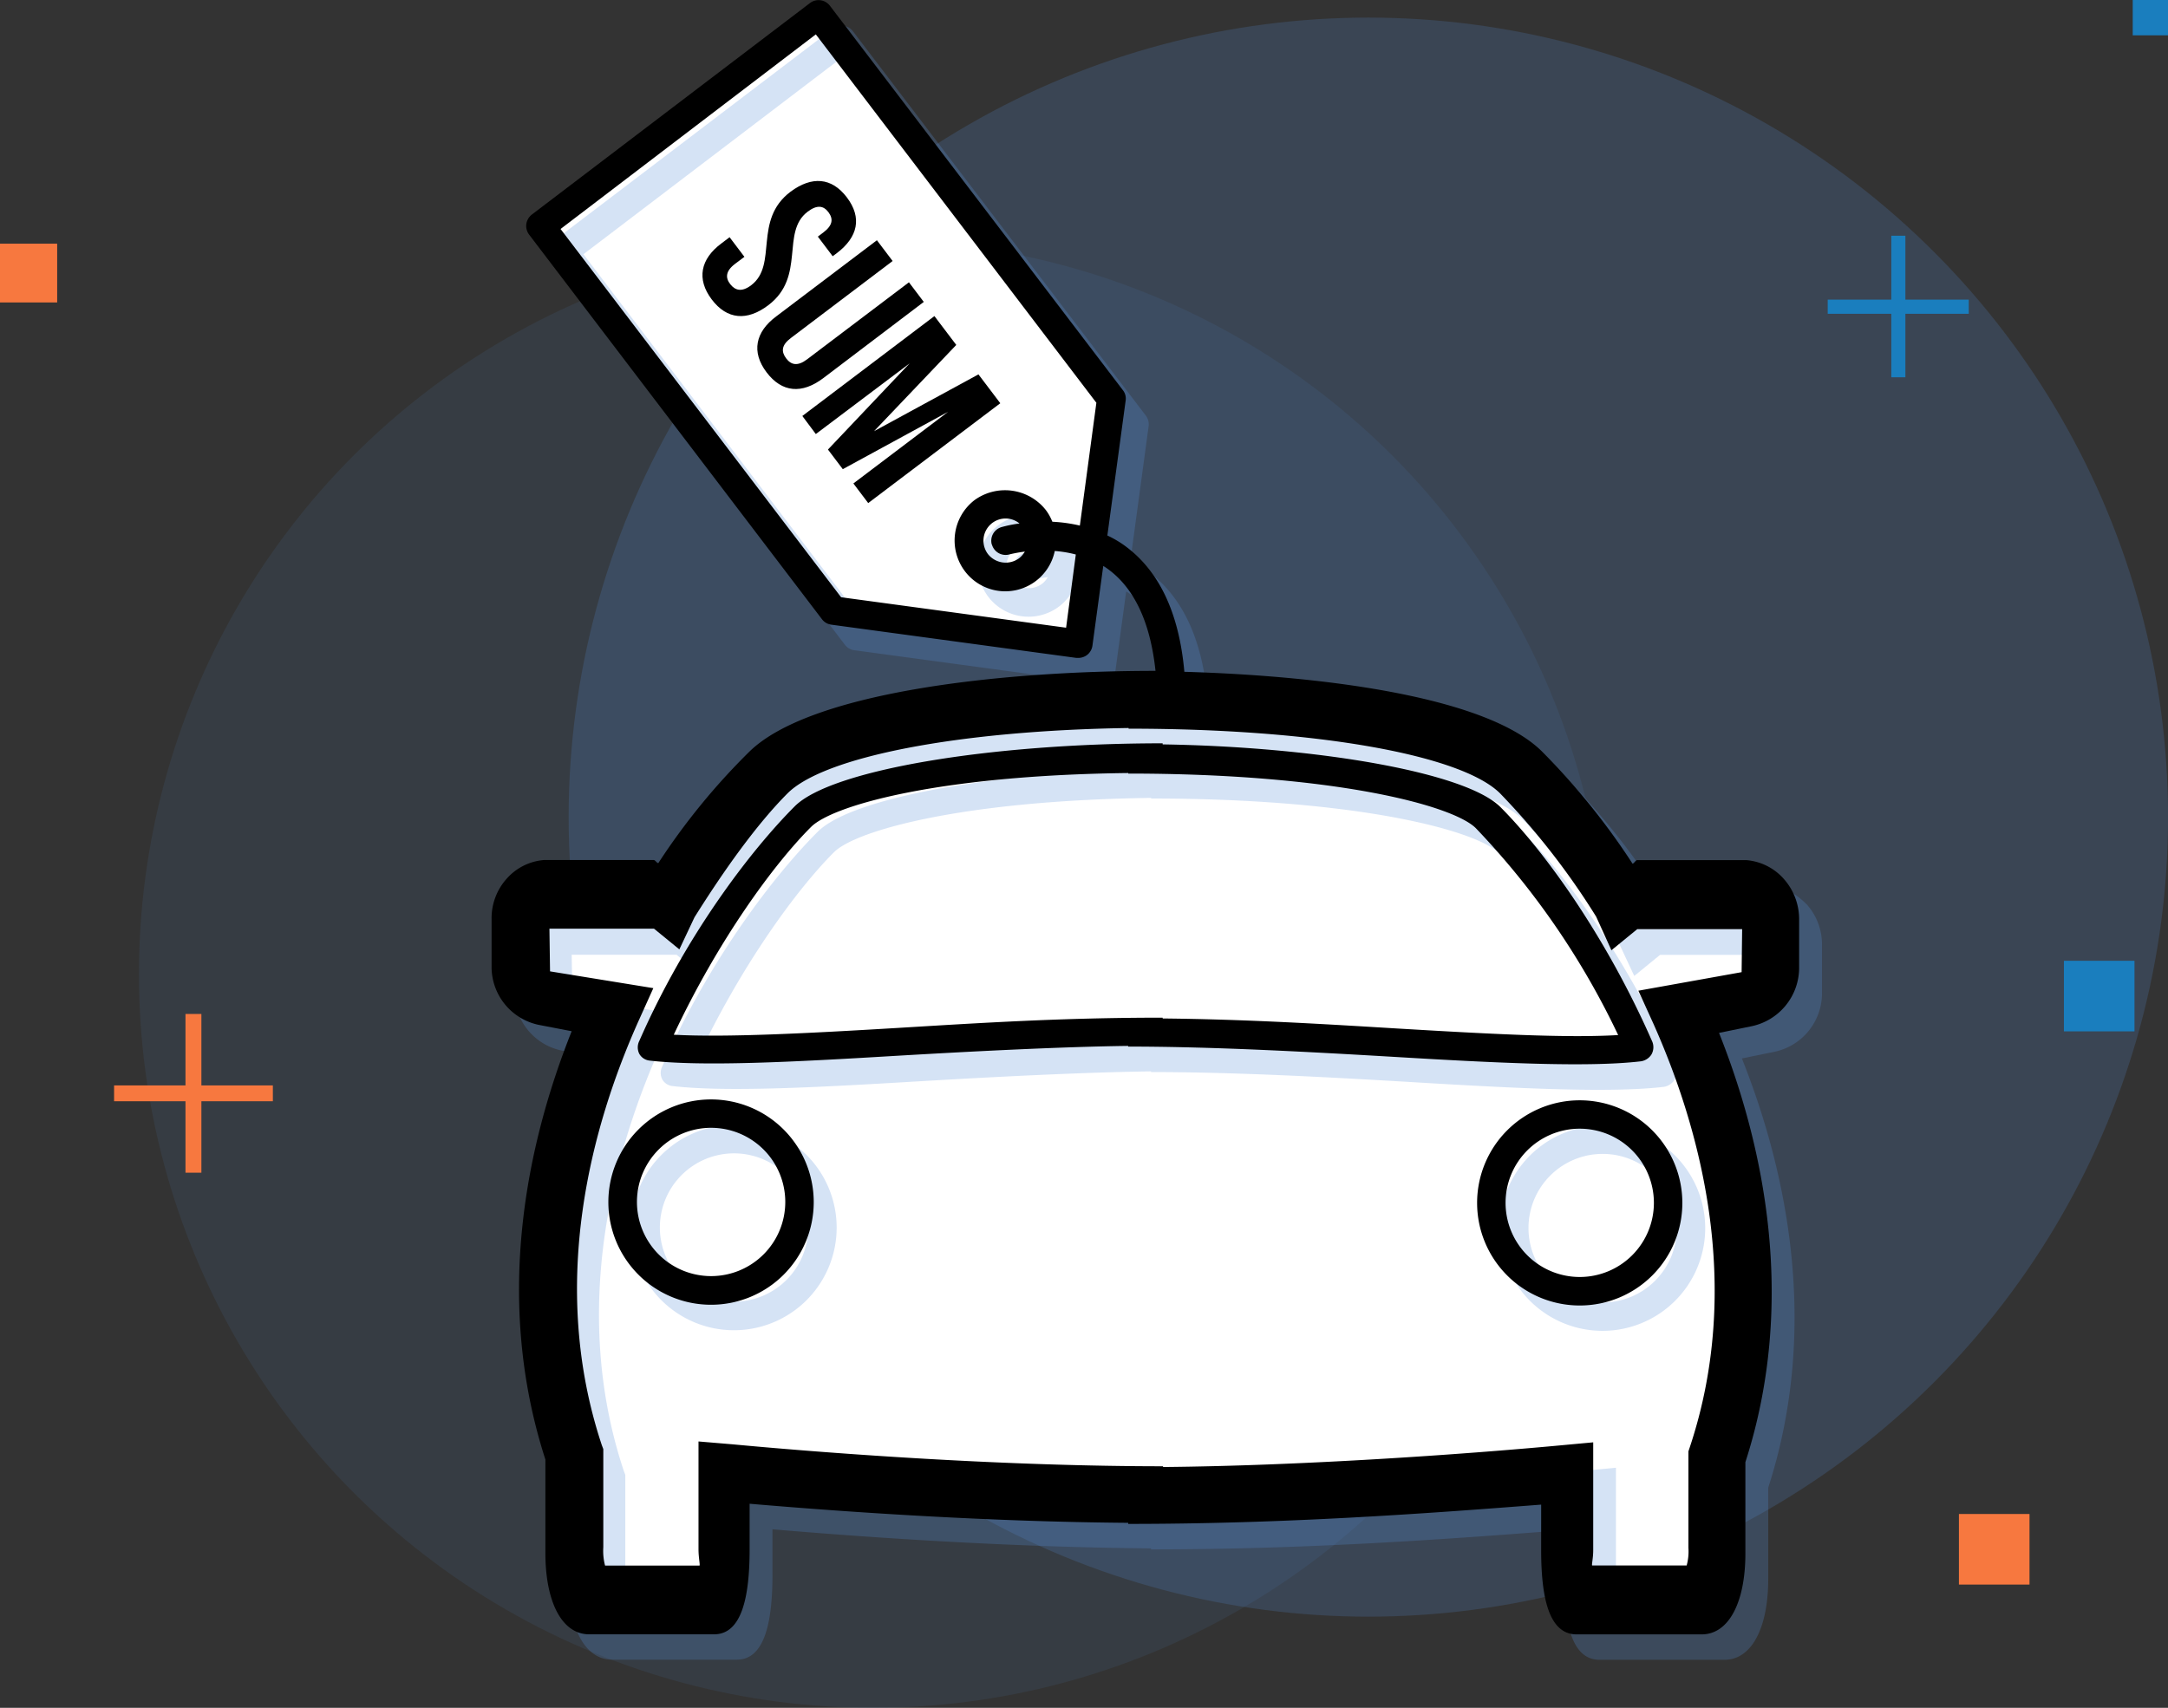
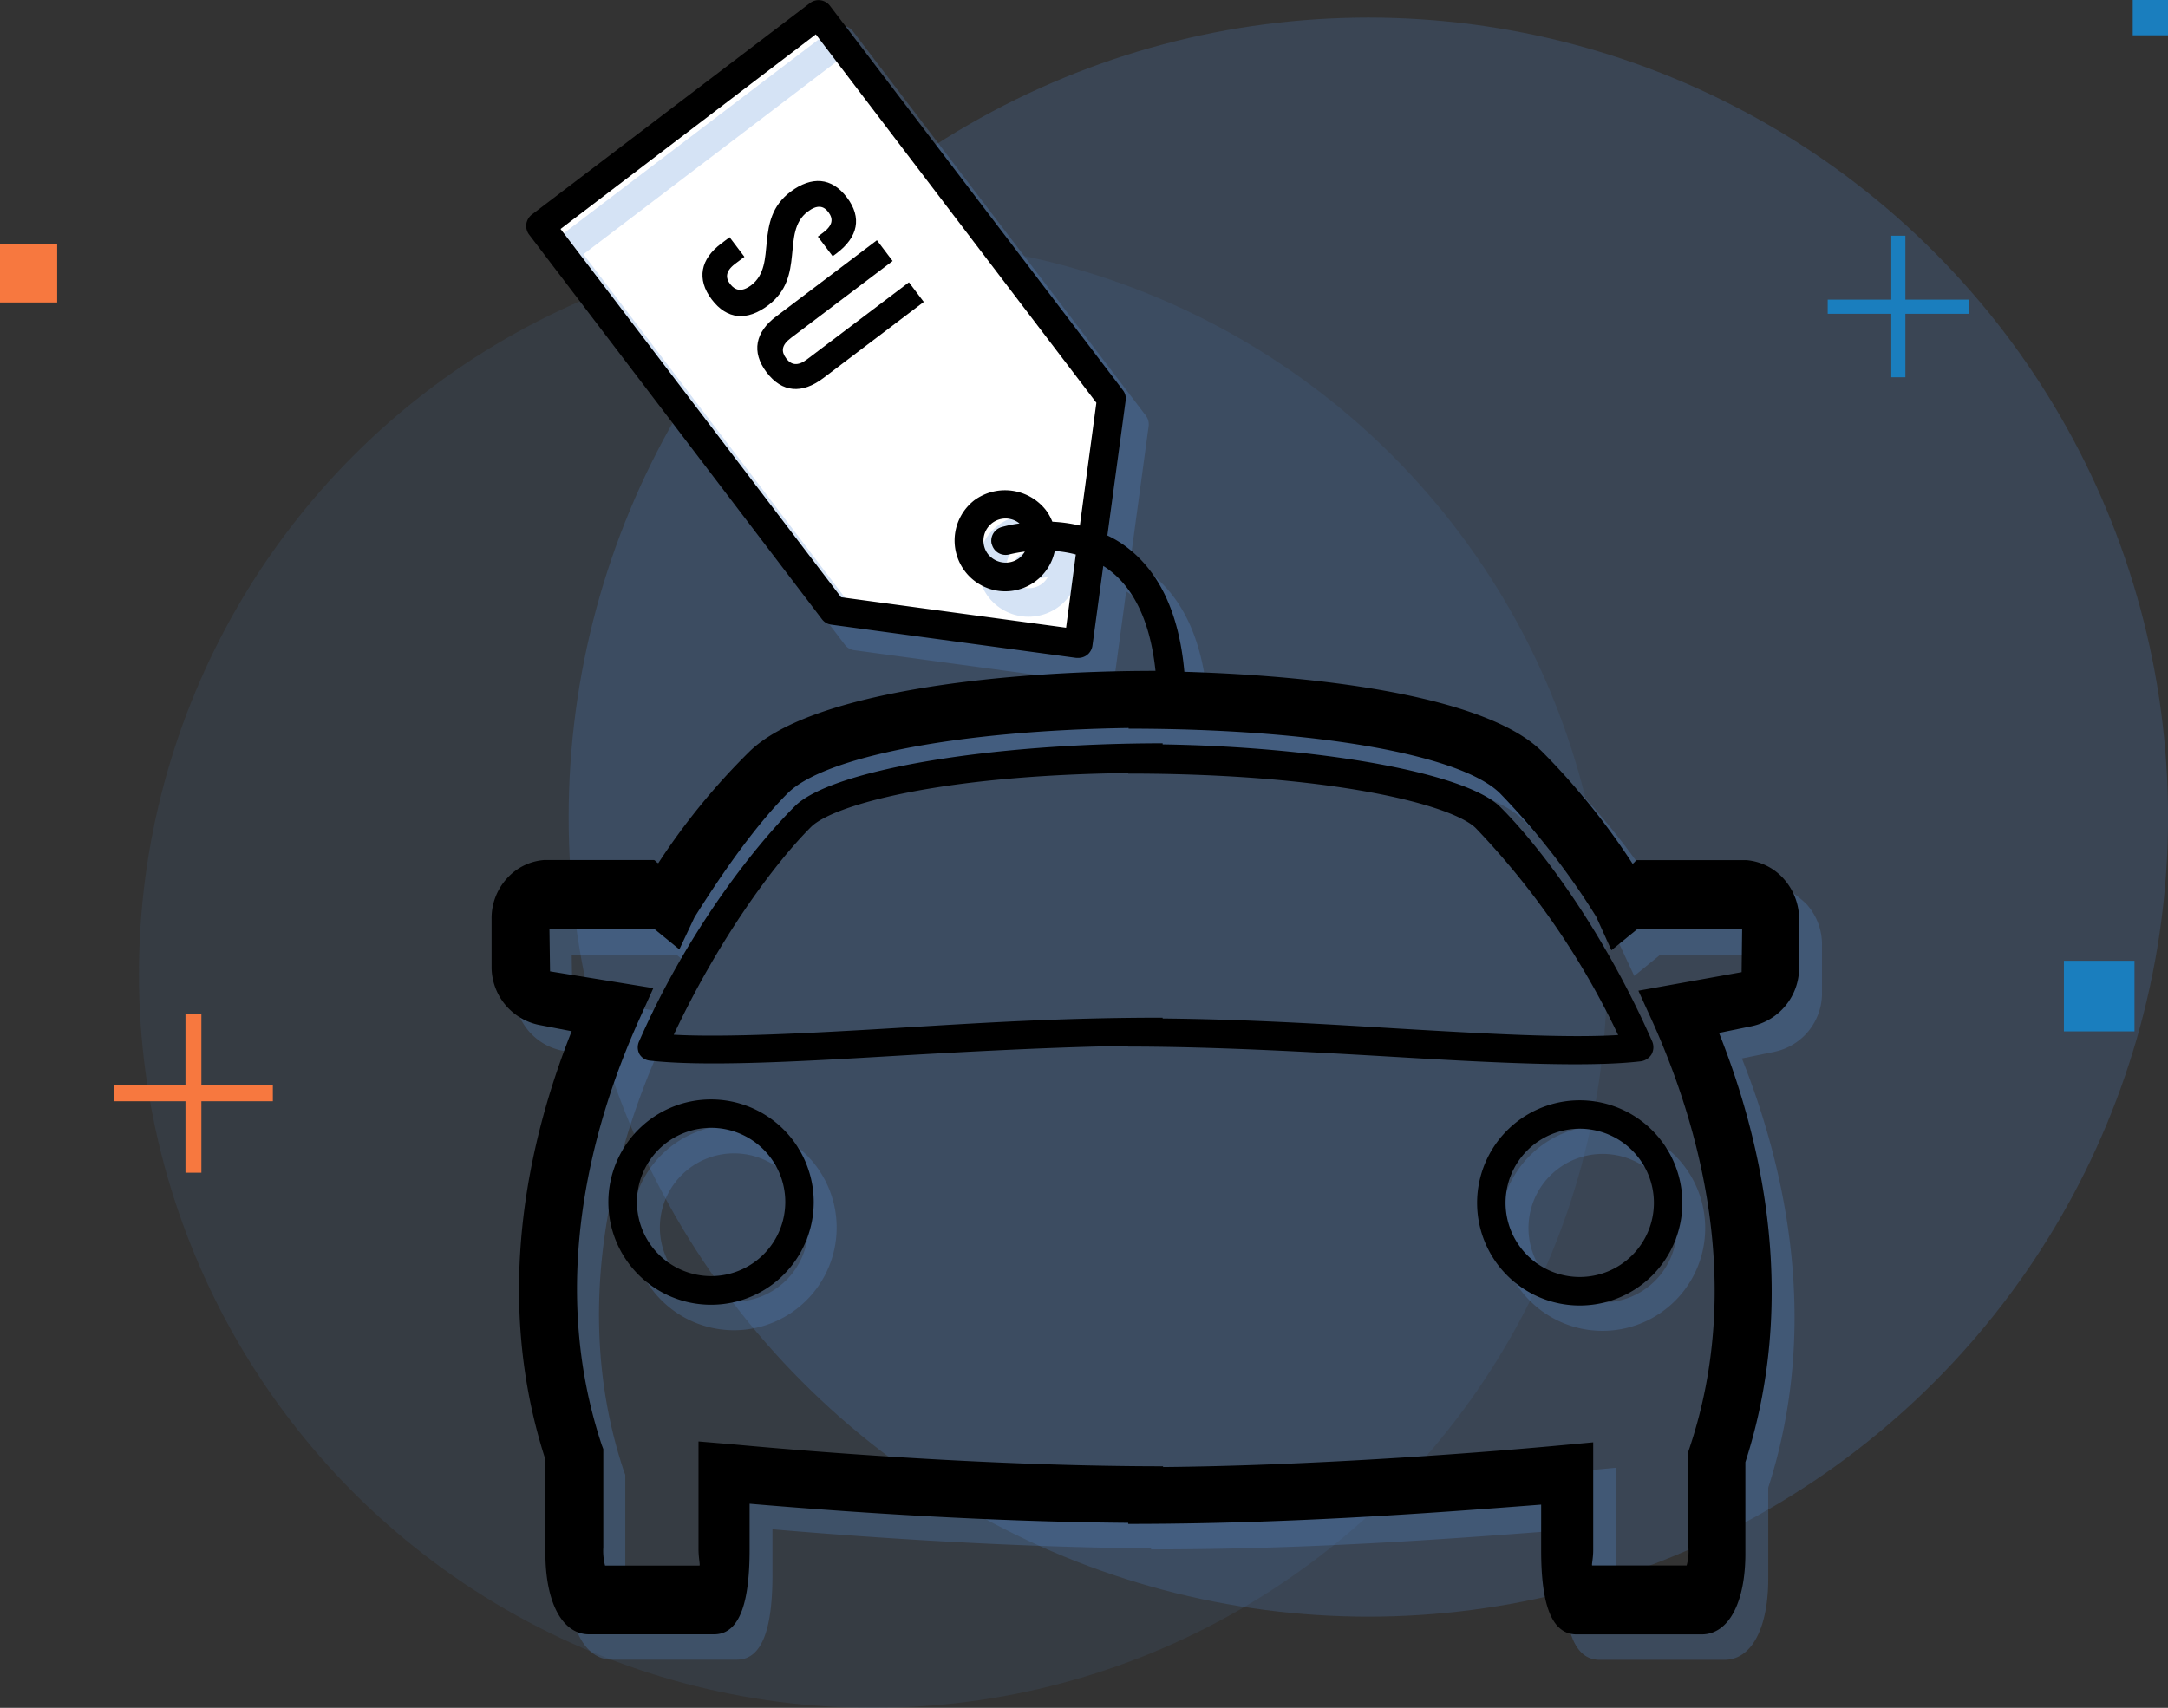
<svg xmlns="http://www.w3.org/2000/svg" id="Layer_1" data-name="Layer 1" viewBox="0 0 321.55 253.36">
  <rect x="0" y="0" width="321.55" height="253.36" fill="#333333" stroke="none" />
  <defs>
    <style>.cls-1,.cls-3,.cls-7{fill:#588ed8;}.cls-1{opacity:0.1;}.cls-1,.cls-3{isolation:isolate;}.cls-2{fill:#f7783f;}.cls-3{opacity:0.2;}.cls-4{fill:#1a7ebe;}.cls-5{fill:#fff;}.cls-6{opacity:0.25;}</style>
  </defs>
  <title>market prices</title>
  <circle id="Ellipse_1_copy_2-2" data-name="Ellipse 1 copy 2-2" class="cls-1" cx="129.47" cy="144.5" r="108.86" />
  <rect id="Rectangle_6_copy_3" data-name="Rectangle 6 copy 3" class="cls-2" y="36.15" width="8.48" height="8.72" />
  <circle id="Ellipse_1_copy" data-name="Ellipse 1 copy" class="cls-3" cx="202.95" cy="121.22" r="118.61" />
  <path id="Shape_3_copy" data-name="Shape 3 copy" class="cls-2" d="M41.87,191H39.51V167.45h2.36ZM28.92,180.4v-2.35H52.47v2.35Z" transform="translate(-12 -17.03)" />
  <path id="Shape_3_copy_3" data-name="Shape 3 copy 3" class="cls-4" d="M294.6,73h-2.09v-21h2.09Zm-11.52-9.42v-2.1H304v2.1Z" transform="translate(-12 -17.03)" />
  <rect class="cls-4" x="316.32" width="5.24" height="5.24" />
-   <rect class="cls-2" x="290.54" y="224.6" width="10.47" height="10.47" />
  <rect id="Rectangle_6_copy" data-name="Rectangle 6 copy" class="cls-4" x="306.11" y="142.53" width="10.47" height="10.47" />
  <path d="M185.81,123.86" transform="translate(-12 -17.03)" />
-   <path class="cls-5" d="M219.67,123.86c8.66,2.47,18.94,7.47,26.63,18.47s4.07,8.65,5.72,8.83,21.89,0,21.89,0l1.42,10.39-12,5.93s5.44,26.22,7.05,35.55-3.71,23.67-3.71,30.67S268.56,257,257.28,255s-12.95-2.89-12.95-2.89l-1-14.78S178.29,240,164,239s-44-2.67-44-2.67,3,19-4.33,18.84-17.34,1.38-18-3.06-1.33-19.44-1.33-19.44S87.12,224,93.4,202.33,100,167.45,100,167.45H93.4L89.67,153l16.83-3h5.43s9.64-20,16.52-21.33c4.13-.8,21.86-6,46.19-7.34C190.84,120.46,216.2,122.87,219.67,123.86Z" transform="translate(-12 -17.03)" />
  <polygon class="cls-5" points="159.17 95.47 164.33 59.47 121 3.47 80.5 33.64 124.17 90.97 159.17 95.47" />
  <g class="cls-6">
    <path class="cls-7" d="M280,151.23c-1.49-1.5-3.47-2.81-5.57-2.81h-16.2c-.24,0-.46.49-.69.52a103.33,103.33,0,0,0-13.41-16.62c-8-7.95-31.37-11.21-53.06-11.85-.8-8.92-3.88-15.26-9.17-18.94a16.91,16.91,0,0,0-2.25-1.27l2.71-20a2.1,2.1,0,0,0-.41-1.57l-43.43-57a2.12,2.12,0,0,0-3-.41L94.28,52.65a2.18,2.18,0,0,0-.82,1.42,2.12,2.12,0,0,0,.42,1.55l43.43,57.06a2.08,2.08,0,0,0,1.39.81l36.35,4.93.28,0a2.19,2.19,0,0,0,1.28-.43,2.1,2.1,0,0,0,.82-1.41l1.6-11.8c.16.1.32.18.47.29,4.09,2.86,6.51,8,7.28,15.26-23.46.05-51.48,3.24-60.33,12.09A99.38,99.38,0,0,0,113,148.88c-.23,0-.46-.46-.69-.46H96.15a8.25,8.25,0,0,0-5.57,2.74,8.73,8.73,0,0,0-2.27,6v7.27a8.79,8.79,0,0,0,7,8.45l4.88.93c-6.58,16.53-11.64,39.6-3.91,63.55v13.88c0,7.18,2.42,12,6.49,12h18.53c4.06,0,5.27-5.43,5.27-12.61V243.9c15.31,1.31,35.73,2.66,56.15,2.83v.15c23,0,43.38-1.46,61.25-2.86v6.75c0,7.19,1.2,12.49,5.26,12.49h18.54c4.06,0,6.49-4.79,6.49-12V237.72c7.73-23.95,2.67-47.15-3.91-63.67l4.88-1a8.87,8.87,0,0,0,7-8.51v-7.28A8.91,8.91,0,0,0,280,151.23Zm-106.47-37.3-33.37-4.51L98.53,54.75l37.89-28.84L178,80.56l-2.48,18.25a21.78,21.78,0,0,0-4.08-.58A7.41,7.41,0,0,0,160,95a7.56,7.56,0,0,0-1.43,10.55A7.51,7.51,0,0,0,169.08,107a7.33,7.33,0,0,0,2.78-4.46,17.93,17.93,0,0,1,3.13.52Zm-11-12.32a2.12,2.12,0,0,0,2.62,1.45,17.82,17.82,0,0,1,2.26-.41,3.51,3.51,0,0,1-.87,1,3.35,3.35,0,0,1-4.59-.62,3.31,3.31,0,0,1,.62-4.62,3.28,3.28,0,0,1,4.05.06,19.21,19.21,0,0,0-2.65.54A2.11,2.11,0,0,0,162.5,101.61ZM273.69,165l-15.32,2.75,2.18,4.78C267.46,188,274,211.42,266,235.49l-.21.63v14.31a7.82,7.82,0,0,1-.26,2.62h-14c-.14,0,.14-1,.14-2.28v-16l-4.55.43c-15,1.4-38.83,3.06-59.25,3.24v-.11c-23,0-47.92-1.77-63.79-3.26l-5.11-.43v16c0,1.25.27,2.41.14,2.41H105a8.43,8.43,0,0,1-.26-2.7V235.82l-.22-.58c-8-24.07-1.46-47.5,5.45-62.94l2.19-4.86L96.89,165l-.1-6.33h15.56l3.76,3.07,2.24-4.76c4.44-7.1,9.31-13.89,13.81-18.39,5.38-5.39,25.06-9.32,50.58-9.69V129c28.07,0,49.45,3.94,55.11,9.61a109.27,109.27,0,0,1,14.24,18.29l2.3,4.91,3.83-3.13h15.56Z" transform="translate(-12 -17.03)" />
    <path class="cls-7" d="M249.7,184a15.23,15.23,0,1,0,15.21,15.22A15.24,15.24,0,0,0,249.7,184Zm0,26.21a11,11,0,1,1,11-11A11,11,0,0,1,249.7,210.25Z" transform="translate(-12 -17.03)" />
-     <path class="cls-7" d="M187.84,131.25v-.16c-25.52,0-49.14,3.91-54.56,9.33-6.59,6.6-16.23,19.22-23.06,34.82a2.11,2.11,0,0,0,0,1.91,2,2,0,0,0,1.55,1c7.89.91,21.21.21,36.21-.69,10.85-.64,24.53-1.36,34.74-1.49v.1c12.76,0,27.21.81,39.17,1.52,15,.9,28.86,1.6,36.74.69a2.28,2.28,0,0,0,1.69-1,2.2,2.2,0,0,0,.15-1.92c-6.84-15.59-16-28.21-22.53-34.81C232.8,135.39,210.81,131.6,187.84,131.25Zm35,42.15c-10.9-.65-22.24-1.37-35-1.5v-.15c-15.31,0-27.41.8-39.43,1.53-13,.77-25.41,1.43-33.08,1,6.5-13.85,14.69-25.15,20.36-30.82,3.22-3.22,19-7.68,47.05-8.06v.09c30.62,0,48.19,4.74,51.55,8.09a116.48,116.48,0,0,1,21.13,30.83C247.75,174.83,235.85,174.18,222.84,173.4Z" transform="translate(-12 -17.03)" />
    <path class="cls-7" d="M120.87,183.91a15.23,15.23,0,1,0,15.22,15.22A15.24,15.24,0,0,0,120.87,183.91Zm0,26.22a11,11,0,1,1,11-11A11,11,0,0,1,120.87,210.13Z" transform="translate(-12 -17.03)" />
  </g>
  <path d="M276.59,147.44a8.32,8.32,0,0,0-5.57-2.81h-16.2c-.24,0-.46.5-.69.52a103.81,103.81,0,0,0-13.41-16.62c-7.95-7.94-31.37-11.2-53.06-11.84-.8-8.92-3.87-15.26-9.17-18.94a16.38,16.38,0,0,0-2.25-1.28l2.71-20a2,2,0,0,0-.41-1.56l-43.43-57a2.11,2.11,0,0,0-3-.41L90.88,48.86a2.18,2.18,0,0,0-.82,1.42,2.14,2.14,0,0,0,.42,1.56l43.43,57.05a2.07,2.07,0,0,0,1.39.81l36.35,4.93.28,0a2.16,2.16,0,0,0,1.28-.42,2.12,2.12,0,0,0,.82-1.42l1.6-11.8c.16.1.32.19.47.3,4.09,2.85,6.51,8,7.28,15.26-23.46,0-51.48,3.24-60.33,12.08a99.38,99.38,0,0,0-13.41,16.44c-.23,0-.46-.46-.69-.46H92.75a8.25,8.25,0,0,0-5.57,2.74,8.76,8.76,0,0,0-2.27,6v7.27a8.79,8.79,0,0,0,7,8.45l4.88.94c-6.58,16.52-11.64,39.6-3.9,63.54v13.88c0,7.19,2.42,12.05,6.49,12.05h18.53c4.07,0,5.27-5.43,5.27-12.62v-6.75c15.32,1.31,35.73,2.67,56.15,2.83v.16c23,0,43.38-1.47,61.25-2.86V247c0,7.19,1.2,12.49,5.26,12.49h18.54c4.06,0,6.49-4.8,6.49-12V233.94c7.73-23.95,2.67-47.15-3.91-63.68l4.88-1a8.87,8.87,0,0,0,7-8.51v-7.27A9,9,0,0,0,276.59,147.44ZM170.12,110.15l-33.37-4.52L95.14,51,133,22.13l41.61,54.65L172.16,95a22.59,22.59,0,0,0-4.08-.57,7.34,7.34,0,0,0-1-1.78,7.71,7.71,0,0,0-10.54-1.43,7.56,7.56,0,0,0-1.43,10.55,7.5,7.5,0,0,0,13.33-3,17.07,17.07,0,0,1,3.12.52Zm-11-12.33a2.11,2.11,0,0,0,2.62,1.45,20.3,20.3,0,0,1,2.26-.41,3.51,3.51,0,0,1-.87,1,3.36,3.36,0,0,1-4.59-.62,3.29,3.29,0,0,1,2.61-5.29,3.25,3.25,0,0,1,2.06.74,18.4,18.4,0,0,0-2.65.53A2.11,2.11,0,0,0,159.1,97.82Zm111.19,63.43L255,164l2.18,4.79c6.91,15.44,13.46,38.85,5.45,62.92l-.21.63v14.31a7.82,7.82,0,0,1-.26,2.62h-14c-.14,0,.14-1,.14-2.27V231l-4.55.42c-15,1.4-38.83,3.06-59.25,3.24v-.11c-23,0-47.92-1.77-63.79-3.25l-5.11-.43v16c0,1.24.27,2.41.14,2.41h-14a8.51,8.51,0,0,1-.26-2.71V232l-.22-.58c-8-24.08-1.46-47.5,5.45-62.94l2.19-4.86-15.32-2.49-.09-6.33H109l3.76,3.07,2.24-4.75c4.45-7.11,9.31-13.89,13.81-18.4,5.38-5.38,25.06-9.31,50.58-9.69v.1c28.07,0,49.45,3.94,55.11,9.61a109.16,109.16,0,0,1,14.24,18.28L251,158l3.83-3.13h15.56Z" transform="translate(-12 -17.03)" />
  <path d="M246.3,180.26a15.22,15.22,0,1,0,15.22,15.21A15.23,15.23,0,0,0,246.3,180.26Zm0,26.21a11,11,0,1,1,11-11A11,11,0,0,1,246.3,206.47Z" transform="translate(-12 -17.03)" />
  <path d="M184.44,127.46v-.16c-25.52,0-49.14,3.92-54.56,9.34-6.59,6.6-16.23,19.22-23.06,34.81a2.13,2.13,0,0,0,0,1.92,2,2,0,0,0,1.55,1c7.89.9,21.21.21,36.21-.69,10.85-.64,24.53-1.36,34.74-1.49v.1c12.76,0,27.21.81,39.17,1.51,15,.9,28.86,1.6,36.75.69a2.25,2.25,0,0,0,1.68-1,2.18,2.18,0,0,0,.15-1.91c-6.84-15.6-15.94-28.22-22.53-34.82C229.4,131.61,207.41,127.82,184.44,127.46Zm35,42.16c-10.91-.66-22.25-1.37-35-1.5V168c-15.31,0-27.41.81-39.42,1.53-13,.78-25.42,1.43-33.09,1,6.5-13.85,14.69-25.15,20.36-30.82,3.22-3.21,19-7.68,47.05-8v.08c30.62,0,48.19,4.74,51.55,8.1A116.57,116.57,0,0,1,252,170.58C244.35,171.05,232.45,170.39,219.45,169.62Z" transform="translate(-12 -17.03)" />
  <path d="M117.47,180.13a15.23,15.23,0,1,0,15.22,15.22A15.24,15.24,0,0,0,117.47,180.13Zm0,26.21a11,11,0,1,1,11-11A11,11,0,0,1,117.47,206.34Z" transform="translate(-12 -17.03)" />
  <path d="M137.61,46.32c2.27,3,1.64,5.88-1.49,8.26l-.62.46-2.2-2.91.81-.61c1.4-1.06,1.51-2,.77-3s-1.7-1.14-3.1-.08c-4,3.05-.23,9.63-5.83,13.87-3.13,2.37-6.11,2.16-8.39-.86s-1.68-6,1.45-8.32l1.2-.91,2.2,2.91L121,56.19c-1.39,1.06-1.43,2.06-.69,3s1.71,1.21,3.11.15c4-3.05.23-9.63,5.83-13.87C132.39,43.14,135.34,43.32,137.61,46.32Z" transform="translate(-12 -17.03)" />
  <path d="M144.39,55.75l-15.1,11.43c-1.4,1.06-1.44,2-.7,3s1.71,1.22,3.11.16l15.11-11.43,2.2,2.91L134.1,73.13c-3.14,2.37-6.11,2.16-8.4-.86s-1.68-6,1.45-8.32l14.91-11.28Z" transform="translate(-12 -17.03)" />
-   <path d="M141.63,81l15.49-8.43,3.24,4.28L140.77,91.66l-2.2-2.91,14.05-10.63L137,86.63l-2.2-2.91,12.11-12.78L133,81.42l-2-2.68,19.59-14.82,3.24,4.28Z" transform="translate(-12 -17.03)" />
</svg>